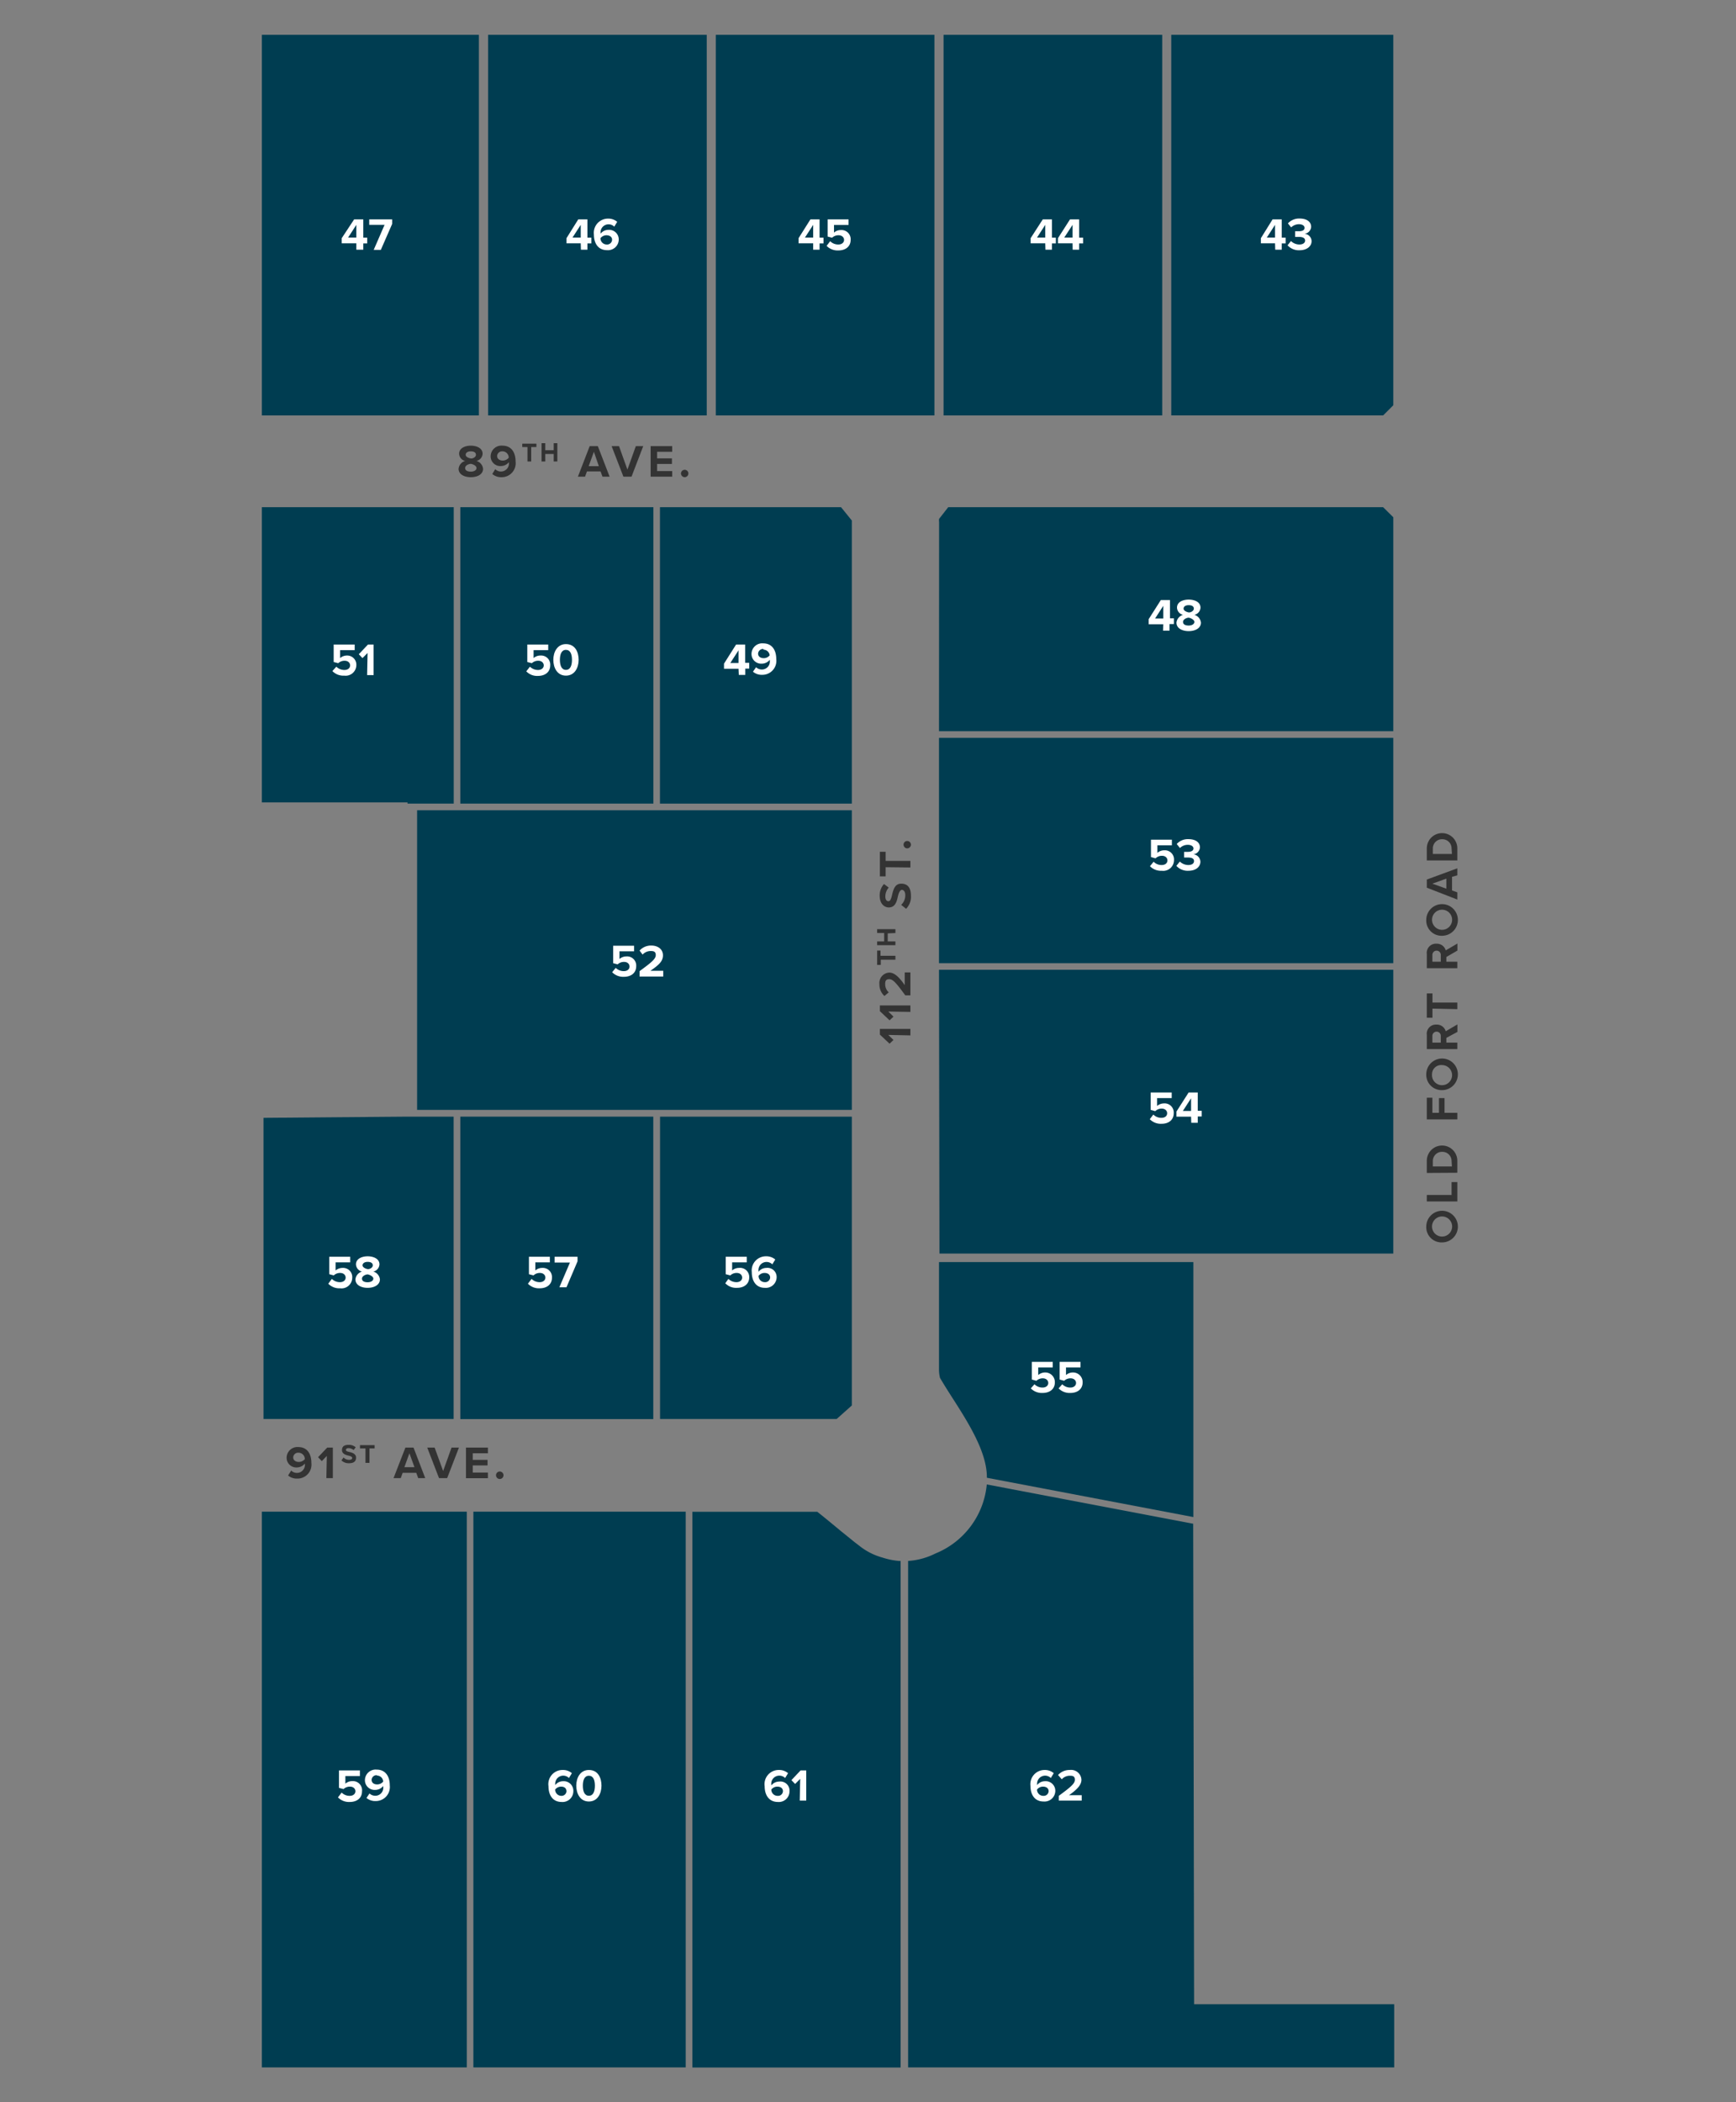
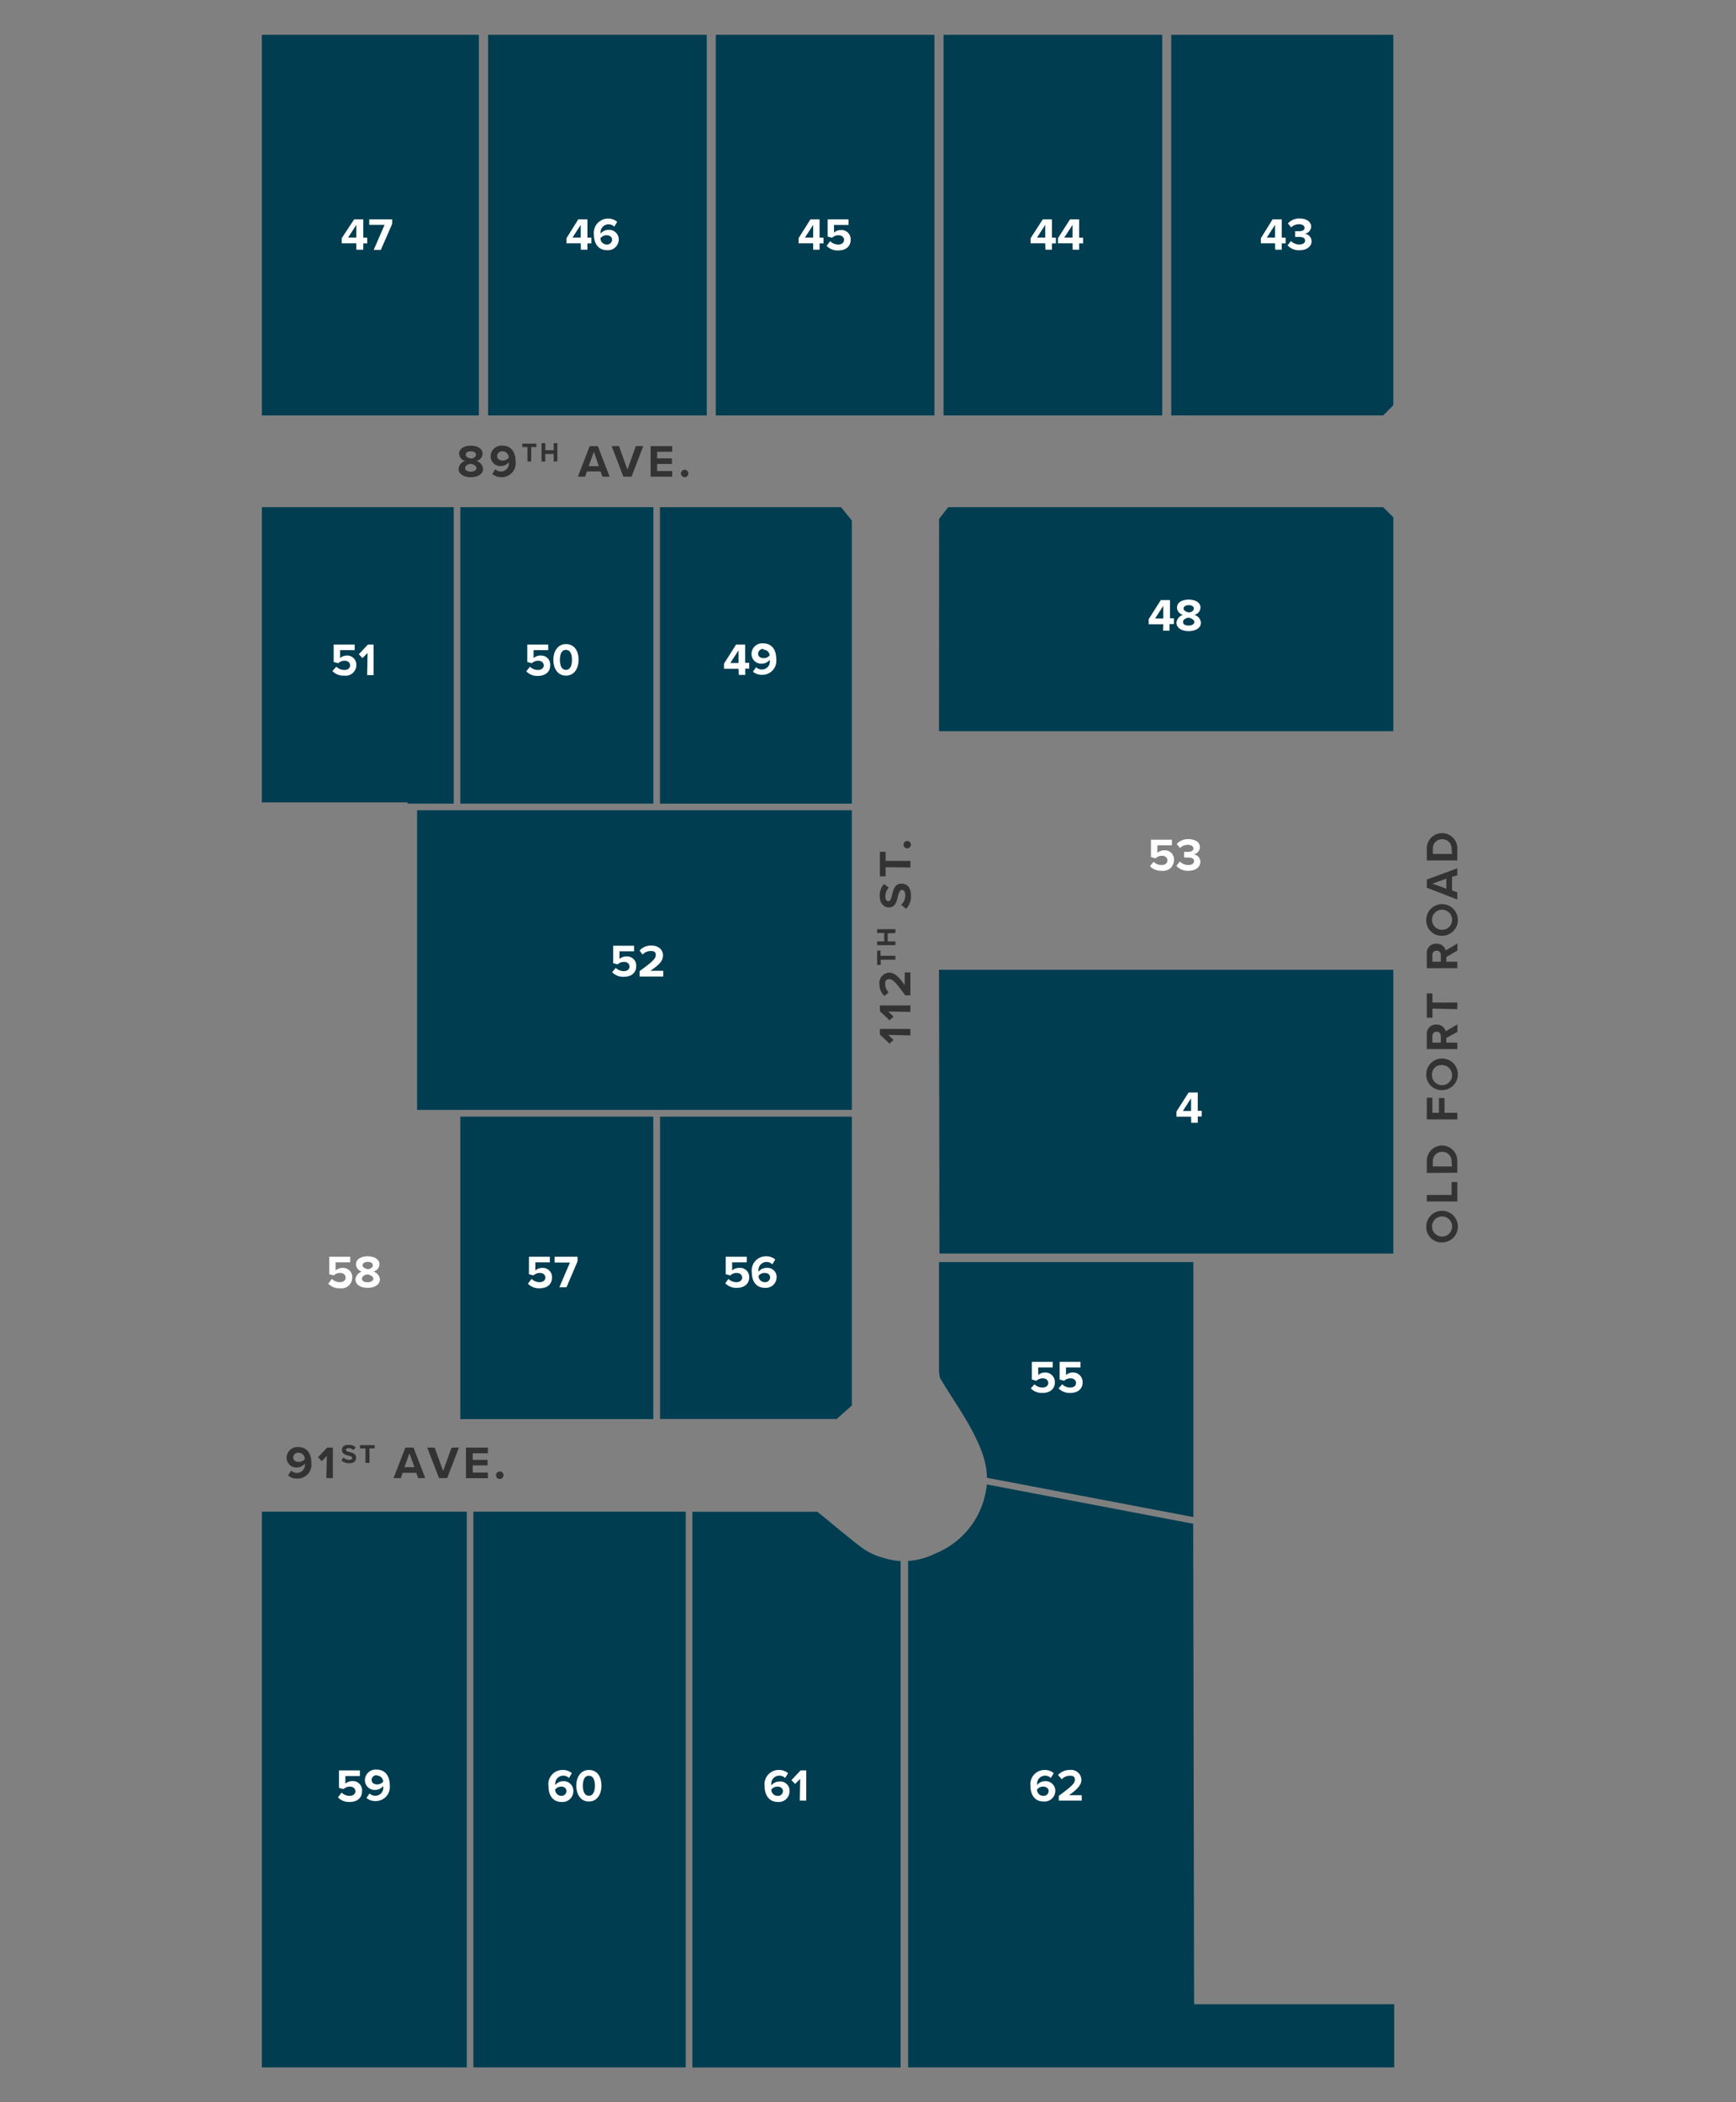
<svg xmlns="http://www.w3.org/2000/svg" id="Layer_1" data-name="Layer 1" viewBox="0 0 190 230">
  <rect x="0" y="0" width="190" height="230" fill="#808080" stroke="none" />
  <defs>
    <style>.cls-1{fill:#003d51;}.cls-2{fill:#333;}.cls-3{fill:#fff;}</style>
  </defs>
  <g id="Phase_3" data-name="Phase 3">
    <rect class="cls-1" x="50.38" y="55.49" width="21.13" height="32.43" />
    <polygon class="cls-1" points="44.6 87.92 49.66 87.92 49.66 55.49 28.66 55.49 28.66 87.79 44.6 87.79 44.6 87.92" />
    <rect class="cls-1" x="28.66" y="3.81" width="23.75" height="41.64" />
    <path class="cls-1" d="M130.59,166.71,108,162.41a9.05,9.05,0,0,1-5.61,7.55,7.76,7.76,0,0,1-3,.82v55.41h53.2v-6.91h-21.9Z" />
    <rect class="cls-1" x="28.66" y="165.39" width="22.43" height="60.8" />
    <path class="cls-1" d="M96.58,170.41A7,7,0,0,1,94,169.08l-.07-.05-.07-.06c-.21-.15-.41-.31-.59-.46l-1.24-1c-.71-.59-1.55-1.29-2.58-2.11H75.78v60.8H98.57V170.78h-.19A8.1,8.1,0,0,1,96.58,170.41Z" />
    <rect class="cls-1" x="51.81" y="165.39" width="23.24" height="60.8" />
    <polygon class="cls-1" points="93.23 56.95 92.05 55.49 72.23 55.49 72.23 87.92 93.23 87.92 93.23 56.95" />
    <rect class="cls-1" x="50.38" y="122.17" width="21.12" height="33.09" />
-     <polygon class="cls-1" points="28.84 122.3 28.84 155.25 49.65 155.25 49.65 122.17 44.6 122.17 28.84 122.3" />
    <polygon class="cls-1" points="72.24 155.25 91.57 155.25 91.57 155.25 93.23 153.77 93.23 122.17 72.24 122.17 72.24 155.25" />
    <rect class="cls-1" x="103.27" y="3.81" width="23.93" height="41.64" />
    <rect class="cls-1" x="78.34" y="3.81" width="23.93" height="41.64" />
    <polygon class="cls-1" points="128.19 45.45 151.38 45.45 152.49 44.34 152.49 3.81 128.19 3.81 128.19 45.45" />
    <rect class="cls-1" x="53.42" y="3.81" width="23.93" height="41.64" />
    <rect class="cls-1" x="45.65" y="88.65" width="47.58" height="32.78" />
-     <rect class="cls-1" x="102.77" y="80.73" width="49.72" height="24.65" />
    <polygon class="cls-1" points="102.82 137.15 152.49 137.15 152.49 106.1 102.77 106.1 102.82 137.15" />
    <path class="cls-1" d="M102.77,80h49.72V56.59l-1.11-1.1H103.86l-.08,0-1,1.28a1.27,1.27,0,0,0,0,.34Z" />
    <path class="cls-1" d="M102.77,138.08l0,.29v11.52a3.9,3.9,0,0,0,.11.86c.38.65.82,1.35,1.3,2.1,1.8,2.8,3.83,6,3.83,8.76v.07l22.6,4.3v-27.9Z" />
    <path class="cls-2" d="M156.1,134.19a1.73,1.73,0,1,1,1.73,1.74A1.67,1.67,0,0,1,156.1,134.19Zm.63,0a1.1,1.1,0,0,0,2.2,0,1.1,1.1,0,0,0-2.2,0Z" />
    <path class="cls-2" d="M156.16,131.45v-.71h2.71v-1.41h.63v2.12Z" />
    <path class="cls-2" d="M156.16,128.33V127a1.67,1.67,0,1,1,3.34,0v1.31Zm2.71-1.31a1,1,0,0,0-1-1,1,1,0,0,0-1.05,1v.6h2.09Z" />
    <path class="cls-2" d="M156.16,122.47V120.1h.61v1.65h.72v-1.61h.61v1.61h1.4v.72Z" />
    <path class="cls-2" d="M156.1,117.53a1.73,1.73,0,1,1,1.73,1.74A1.68,1.68,0,0,1,156.1,117.53Zm.63,0a1.1,1.1,0,1,0,1.1-1A1,1,0,0,0,156.73,117.53Z" />
    <path class="cls-2" d="M158.3,113.55v.52h1.2v.71h-3.34v-1.56a1,1,0,0,1,1.07-1.12,1,1,0,0,1,1,.73l1.28-.75v.82Zm-1.53-.22v.74h.92v-.74a.46.46,0,1,0-.92,0Z" />
    <path class="cls-2" d="M156.78,110.35v1h-.62v-2.66h.62v1h2.72v.72Z" />
    <path class="cls-2" d="M158.3,104.7v.52h1.2v.71h-3.34v-1.56a1,1,0,0,1,1.07-1.12,1,1,0,0,1,1,.73l1.28-.75V104Zm-1.53-.23v.75h.92v-.75a.46.46,0,1,0-.92,0Z" />
    <path class="cls-2" d="M156.1,100.63a1.73,1.73,0,1,1,1.73,1.75A1.67,1.67,0,0,1,156.1,100.63Zm.63,0a1.1,1.1,0,0,0,2.2,0,1.1,1.1,0,0,0-2.2,0Z" />
    <path class="cls-2" d="M158.92,95.93v1.49l.58.21v.79l-3.34-1.3v-.89L159.5,95v.77Zm-.62,1.3v-1.1l-1.53.55Z" />
    <path class="cls-2" d="M156.16,94.14V92.82a1.67,1.67,0,1,1,3.34,0v1.32Zm2.71-1.32a1,1,0,0,0-1-1,1,1,0,0,0-1.05,1v.61h2.09Z" />
    <path class="cls-3" d="M37.39,196.12a1.22,1.22,0,0,0,.89.36c.39,0,.62-.23.62-.5s-.22-.51-.6-.51a1,1,0,0,0-.7.27l-.5-.13V193.7h2.29v.61H37.8v.84a1.11,1.11,0,0,1,.75-.28A1,1,0,0,1,39.62,196c0,.7-.53,1.15-1.34,1.15a1.68,1.68,0,0,1-1.29-.5Z" />
    <path class="cls-3" d="M40.44,196.22a.92.92,0,0,0,.67.25.87.87,0,0,0,.83-1v-.07a1.08,1.08,0,0,1-.86.43,1.06,1.06,0,0,1-1.14-1.08,1.17,1.17,0,0,1,1.28-1.14c1,0,1.44.78,1.44,1.72a1.54,1.54,0,0,1-1.55,1.72,1.48,1.48,0,0,1-1-.34Zm.81-2a.54.54,0,0,0-.58.5c0,.36.29.51.61.51a.85.85,0,0,0,.66-.31A.69.69,0,0,0,41.25,194.26Z" />
    <path class="cls-3" d="M61.59,193.65a1.48,1.48,0,0,1,1,.35l-.32.53a.88.88,0,0,0-1.5.7.15.15,0,0,0,0,.07,1.08,1.08,0,0,1,.85-.42A1.05,1.05,0,0,1,62.75,196a1.18,1.18,0,0,1-1.28,1.15c-1,0-1.44-.78-1.44-1.72A1.55,1.55,0,0,1,61.59,193.65Zm-.18,1.82a.84.84,0,0,0-.65.32.68.68,0,0,0,.68.69A.54.54,0,0,0,62,196C62,195.62,61.73,195.47,61.41,195.47Z" />
    <path class="cls-3" d="M64.45,193.65c1,0,1.38.86,1.38,1.72s-.43,1.73-1.38,1.73-1.38-.87-1.38-1.73S63.5,193.65,64.45,193.65Zm0,.63c-.48,0-.66.48-.66,1.09s.18,1.1.66,1.1.66-.48.66-1.1S64.93,194.28,64.45,194.28Z" />
    <path class="cls-3" d="M85.25,193.65a1.49,1.49,0,0,1,1,.35l-.32.53a.89.89,0,0,0-.67-.26.88.88,0,0,0-.84,1,.15.15,0,0,0,0,.07,1.09,1.09,0,0,1,.86-.42A1,1,0,0,1,86.41,196a1.17,1.17,0,0,1-1.27,1.15c-1,0-1.45-.78-1.45-1.72A1.55,1.55,0,0,1,85.25,193.65Zm-.18,1.82a.84.84,0,0,0-.65.32.68.68,0,0,0,.68.69.53.53,0,0,0,.59-.5C85.69,195.62,85.4,195.47,85.07,195.47Z" />
    <path class="cls-3" d="M87.58,194.62l-.56.56-.4-.42,1-1.06h.62V197h-.71Z" />
    <path class="cls-3" d="M36.32,139.92a1.24,1.24,0,0,0,.89.36c.4,0,.62-.23.62-.5s-.22-.51-.6-.51a1,1,0,0,0-.7.27l-.49-.13V137.5h2.29v.61h-1.6V139a1.15,1.15,0,0,1,.75-.28,1,1,0,0,1,1.07,1.08,1.17,1.17,0,0,1-1.33,1.15,1.68,1.68,0,0,1-1.29-.5Z" />
    <path class="cls-3" d="M39.62,139.12a.84.84,0,0,1-.66-.79c0-.62.66-.88,1.28-.88s1.29.26,1.29.88a.85.85,0,0,1-.67.79,1,1,0,0,1,.72.85c0,.62-.64.93-1.34.93s-1.34-.3-1.34-.93A1,1,0,0,1,39.62,139.12Zm.62.31c-.21,0-.62.17-.62.46s.27.4.62.4.62-.16.62-.4S40.45,139.46,40.24,139.43Zm0-1.37c-.33,0-.56.15-.56.38s.36.38.56.41.56-.15.56-.41S40.57,138.06,40.24,138.06Z" />
    <path class="cls-3" d="M58.18,139.92a1.24,1.24,0,0,0,.89.36c.39,0,.62-.23.62-.5s-.22-.51-.6-.51a1,1,0,0,0-.7.27l-.5-.13V137.5h2.29v.61H58.59V139a1.11,1.11,0,0,1,.75-.28,1,1,0,0,1,1.07,1.08c0,.7-.53,1.15-1.34,1.15a1.68,1.68,0,0,1-1.29-.5Z" />
    <path class="cls-3" d="M62.38,138.13H60.7v-.63h2.51v.5L62,140.84h-.78Z" />
    <path class="cls-3" d="M67.39,105.89a1.24,1.24,0,0,0,.89.36c.4,0,.62-.23.62-.5s-.21-.51-.6-.51a1,1,0,0,0-.7.27l-.49-.13v-1.91H69.4v.61H67.8v.84a1.15,1.15,0,0,1,.76-.28,1,1,0,0,1,1.07,1.08c0,.7-.53,1.15-1.34,1.15a1.68,1.68,0,0,1-1.29-.5Z" />
    <path class="cls-3" d="M70,106.25c1.37-1,1.77-1.35,1.77-1.76s-.27-.44-.55-.44a1.19,1.19,0,0,0-.89.39L70,104a1.68,1.68,0,0,1,1.28-.55c.72,0,1.28.4,1.28,1.07s-.47,1.06-1.37,1.69h1.4v.63H70Z" />
    <path class="cls-3" d="M79.72,139.92a1.24,1.24,0,0,0,.89.36c.39,0,.62-.23.62-.5s-.22-.51-.6-.51a1,1,0,0,0-.7.27l-.5-.13V137.5h2.3v.61h-1.6V139a1.11,1.11,0,0,1,.75-.28A1,1,0,0,1,82,139.75c0,.7-.53,1.15-1.34,1.15a1.64,1.64,0,0,1-1.28-.5Z" />
    <path class="cls-3" d="M83.85,137.45a1.5,1.5,0,0,1,1,.35l-.32.53a.9.9,0,0,0-.67-.26.88.88,0,0,0-.84,1,.15.15,0,0,0,0,.07,1.08,1.08,0,0,1,.85-.42A1,1,0,0,1,85,139.75a1.18,1.18,0,0,1-1.28,1.15c-1,0-1.44-.78-1.44-1.72A1.55,1.55,0,0,1,83.85,137.45Zm-.18,1.82a.84.84,0,0,0-.65.32.68.68,0,0,0,.68.69.54.54,0,0,0,.59-.5C84.29,139.42,84,139.27,83.67,139.27Z" />
    <path class="cls-3" d="M36.81,72.94a1.24,1.24,0,0,0,.89.36c.4,0,.62-.23.62-.5s-.22-.51-.6-.51a1,1,0,0,0-.7.27l-.5-.13V70.52h2.3v.61h-1.6V72a1.15,1.15,0,0,1,.75-.28A1,1,0,0,1,39,72.77a1.17,1.17,0,0,1-1.33,1.15,1.65,1.65,0,0,1-1.29-.5Z" />
    <path class="cls-3" d="M40.23,71.44l-.56.56-.4-.42,1-1.06h.62v3.34h-.71Z" />
    <path class="cls-3" d="M39,26.62h-1.6v-.56L38.76,24h1v2h.43v.63h-.43v.69H39Zm-.9-.63H39V24.6Z" />
    <path class="cls-3" d="M42.09,24.6H40.41V24h2.51v.5l-1.24,2.84H40.9Z" />
    <path class="cls-3" d="M63.56,26.62H62v-.56L63.29,24h1v2h.43v.63h-.43v.69h-.71Zm-.9-.63h.9V24.6Z" />
    <path class="cls-3" d="M66.55,23.92a1.48,1.48,0,0,1,1,.35l-.32.53a.88.88,0,0,0-1.5.7.15.15,0,0,0,0,.07,1.08,1.08,0,0,1,.85-.42,1.05,1.05,0,0,1,1.14,1.07,1.18,1.18,0,0,1-1.28,1.15c-1,0-1.44-.78-1.44-1.72A1.55,1.55,0,0,1,66.55,23.92Zm-.18,1.82a.84.84,0,0,0-.65.32.68.68,0,0,0,.68.69.54.54,0,0,0,.59-.5C67,25.89,66.69,25.74,66.37,25.74Z" />
    <path class="cls-3" d="M89,26.62h-1.6v-.56L88.7,24h1v2h.43v.63h-.43v.69H89Zm-.9-.63H89V24.6Z" />
    <path class="cls-3" d="M90.86,26.39a1.24,1.24,0,0,0,.9.36c.39,0,.62-.23.62-.5s-.22-.51-.6-.51a1,1,0,0,0-.71.27l-.49-.13V24h2.29v.61H91.28v.84a1.11,1.11,0,0,1,.75-.28,1,1,0,0,1,1.07,1.08c0,.7-.53,1.15-1.34,1.15a1.68,1.68,0,0,1-1.29-.5Z" />
    <path class="cls-3" d="M114.4,26.62h-1.6v-.56L114.13,24h1v2h.43v.63h-.43v.69h-.71Zm-.9-.63h.9V24.6Z" />
    <path class="cls-3" d="M117.39,26.62h-1.6v-.56L117.11,24h1v2h.43v.63h-.43v.69h-.71Zm-.91-.63h.91V24.6Z" />
    <path class="cls-3" d="M139.55,26.62H138v-.56L139.28,24h1v2h.43v.63h-.43v.69h-.71Zm-.9-.63h.9V24.6Z" />
    <path class="cls-3" d="M141.29,26.37a1.32,1.32,0,0,0,.92.38c.4,0,.63-.18.63-.43s-.21-.4-.67-.4h-.42v-.62h.42c.37,0,.61-.12.61-.37s-.27-.4-.62-.4a1.25,1.25,0,0,0-.85.35l-.35-.44a1.66,1.66,0,0,1,1.28-.53c.78,0,1.26.35,1.26.91a.82.82,0,0,1-.73.76.83.83,0,0,1,.78.8c0,.57-.52,1-1.32,1a1.66,1.66,0,0,1-1.31-.54Z" />
    <path class="cls-3" d="M58,72.94a1.24,1.24,0,0,0,.89.36c.39,0,.62-.23.62-.5s-.22-.51-.6-.51a1,1,0,0,0-.7.27l-.5-.13V70.52H60v.61H58.4V72a1.11,1.11,0,0,1,.75-.28,1,1,0,0,1,1.07,1.08c0,.7-.53,1.15-1.34,1.15a1.64,1.64,0,0,1-1.28-.5Z" />
    <path class="cls-3" d="M61.94,70.47c1,0,1.39.86,1.39,1.72s-.43,1.73-1.39,1.73-1.38-.87-1.38-1.73S61,70.47,61.94,70.47Zm0,.63c-.48,0-.66.48-.66,1.09s.18,1.1.66,1.1.66-.48.66-1.1S62.42,71.1,61.94,71.1Z" />
    <path class="cls-3" d="M80.83,73.17H79.24v-.56l1.32-2.09h1v2H82v.63h-.43v.69h-.71Zm-.9-.63h.9V71.15Z" />
    <path class="cls-3" d="M82.75,73a.91.91,0,0,0,.66.25.87.87,0,0,0,.84-1v-.07a1.1,1.1,0,0,1-.86.43,1.06,1.06,0,0,1-1.14-1.08,1.17,1.17,0,0,1,1.28-1.14c1,0,1.43.78,1.43,1.72a1.53,1.53,0,0,1-1.55,1.72,1.47,1.47,0,0,1-1-.34Zm.81-2a.55.55,0,0,0-.59.5c0,.36.3.51.62.51a.83.83,0,0,0,.65-.31A.69.69,0,0,0,83.56,71.08Z" />
    <path class="cls-3" d="M114.33,193.65a1.48,1.48,0,0,1,1,.35l-.32.53a.88.88,0,0,0-1.5.7.15.15,0,0,0,0,.07,1.08,1.08,0,0,1,.85-.42,1.05,1.05,0,0,1,1.14,1.07,1.18,1.18,0,0,1-1.28,1.15c-1,0-1.44-.78-1.44-1.72A1.55,1.55,0,0,1,114.33,193.65Zm-.18,1.82a.84.84,0,0,0-.65.32.68.68,0,0,0,.68.69.54.54,0,0,0,.59-.5C114.77,195.62,114.47,195.47,114.15,195.47Z" />
    <path class="cls-3" d="M115.88,196.48c1.36-1,1.76-1.35,1.76-1.76s-.26-.44-.54-.44a1.16,1.16,0,0,0-.89.39l-.41-.47a1.7,1.7,0,0,1,1.29-.55,1.13,1.13,0,0,1,1.27,1.07c0,.57-.47,1.06-1.36,1.69h1.39V197h-2.51Z" />
    <path class="cls-3" d="M113.22,151.45a1.24,1.24,0,0,0,.89.36c.39,0,.62-.23.62-.5s-.22-.51-.6-.51a1,1,0,0,0-.7.27l-.5-.14V149h2.29v.61h-1.59v.83a1.16,1.16,0,0,1,.75-.28,1.05,1.05,0,0,1,1.07,1.09c0,.7-.53,1.15-1.34,1.15a1.68,1.68,0,0,1-1.29-.5Z" />
    <path class="cls-3" d="M116.26,151.45a1.24,1.24,0,0,0,.89.36c.39,0,.62-.23.62-.5s-.22-.51-.6-.51a1,1,0,0,0-.7.27l-.5-.14V149h2.29v.61h-1.59v.83a1.16,1.16,0,0,1,.75-.28,1.05,1.05,0,0,1,1.07,1.09c0,.7-.53,1.15-1.34,1.15a1.68,1.68,0,0,1-1.29-.5Z" />
-     <path class="cls-3" d="M126.23,121.94a1.2,1.2,0,0,0,.89.36c.4,0,.62-.22.62-.5s-.22-.51-.6-.51a1,1,0,0,0-.7.28l-.5-.14v-1.9h2.3v.61h-1.6V121a1.2,1.2,0,0,1,.75-.28,1,1,0,0,1,1.07,1.08c0,.71-.53,1.15-1.33,1.15a1.68,1.68,0,0,1-1.29-.5Z" />
    <path class="cls-3" d="M130.36,122.17h-1.6v-.56l1.33-2.08h1v2h.43v.62h-.43v.69h-.71Zm-.9-.62h.9v-1.39Z" />
    <path class="cls-3" d="M126.26,94.28a1.2,1.2,0,0,0,.89.36c.39,0,.62-.22.62-.5s-.22-.51-.6-.51a1,1,0,0,0-.7.28l-.5-.14v-1.9h2.29v.61h-1.59v.83a1.16,1.16,0,0,1,.75-.28,1,1,0,0,1,1.07,1.08,1.18,1.18,0,0,1-1.34,1.16,1.68,1.68,0,0,1-1.29-.5Z" />
    <path class="cls-3" d="M129.13,94.26a1.34,1.34,0,0,0,.92.38c.41,0,.63-.17.63-.43s-.2-.39-.67-.39h-.41V93.2H130c.37,0,.62-.12.62-.37s-.27-.4-.62-.4a1.23,1.23,0,0,0-.86.35l-.35-.44a1.64,1.64,0,0,1,1.28-.53c.78,0,1.26.35,1.26.9a.81.81,0,0,1-.73.76.84.84,0,0,1,.78.8c0,.58-.51,1-1.31,1a1.66,1.66,0,0,1-1.32-.54Z" />
    <path class="cls-3" d="M127.32,68.3h-1.6v-.56l1.33-2.09h1v2h.43v.63H128V69h-.71Zm-.9-.63h.9V66.28Z" />
    <path class="cls-3" d="M129.48,67.27a.84.84,0,0,1-.66-.79c0-.63.66-.88,1.28-.88s1.29.25,1.29.88a.85.85,0,0,1-.67.79,1,1,0,0,1,.72.85c0,.62-.64.93-1.34.93s-1.34-.3-1.34-.93A1,1,0,0,1,129.48,67.27Zm.62.31c-.21,0-.62.17-.62.46s.27.4.62.4.62-.16.62-.4S130.31,67.61,130.1,67.58Zm0-1.37c-.33,0-.56.14-.56.38s.36.38.56.41.56-.15.56-.41S130.43,66.21,130.1,66.21Z" />
  </g>
  <path class="cls-2" d="M97.22,113.23l.57.55-.43.41-1.06-1v-.62h3.34v.71Z" />
  <path class="cls-2" d="M97.22,110.67l.57.56-.43.4-1.06-1V110h3.34v.71Z" />
  <path class="cls-2" d="M99.08,108.9c-1-1.37-1.35-1.77-1.76-1.77s-.44.27-.44.55a1.19,1.19,0,0,0,.39.89l-.47.4a1.68,1.68,0,0,1-.55-1.28,1.14,1.14,0,0,1,1.07-1.28c.57,0,1.07.47,1.7,1.37v-1.39h.62v2.51Z" />
  <path class="cls-2" d="M96.4,105v.57H96V104h.37v.57H98V105Z" />
  <path class="cls-2" d="M97.16,102.12V103H98v.41H96V103h.77v-.92H96v-.42h2v.42Z" />
  <path class="cls-2" d="M98.63,99a1.43,1.43,0,0,0,.45-1.06c0-.39-.18-.58-.37-.58s-.34.29-.43.68c-.12.54-.27,1.24-1,1.24-.56,0-1-.48-1-1.26a1.84,1.84,0,0,1,.47-1.3l.52.39a1.43,1.43,0,0,0-.37,1c0,.32.14.49.34.49s.3-.28.39-.67c.13-.55.29-1.25,1-1.25s1.07.44,1.07,1.34a1.88,1.88,0,0,1-.53,1.41Z" />
  <path class="cls-2" d="M96.93,94.88v1H96.3V93.19h.63v1h2.71v.72Z" />
  <path class="cls-2" d="M98.89,92.41a.4.4,0,0,1,.4-.4.41.41,0,0,1,.41.4.42.42,0,0,1-.41.41A.41.41,0,0,1,98.89,92.41Z" />
  <path class="cls-2" d="M31.87,160.89a.88.88,0,0,0,1.5-.7v-.07a1.13,1.13,0,0,1-.86.43,1.06,1.06,0,0,1-1.14-1.08,1.18,1.18,0,0,1,1.28-1.15c1,0,1.43.78,1.43,1.73a1.53,1.53,0,0,1-1.55,1.72,1.47,1.47,0,0,1-1-.34Zm.81-1.95a.54.54,0,0,0-.59.5c0,.35.3.51.62.51a.86.86,0,0,0,.65-.31A.69.69,0,0,0,32.68,158.94Z" />
  <path class="cls-2" d="M35.77,159.29l-.55.57-.41-.43,1-1.05h.62v3.34h-.71Z" />
  <path class="cls-2" d="M37.6,159.46a.85.85,0,0,0,.61.26c.23,0,.34-.1.34-.21s-.17-.2-.39-.25-.73-.16-.73-.6.28-.58.74-.58a1.07,1.07,0,0,1,.76.27l-.23.3a.87.87,0,0,0-.56-.21c-.18,0-.28.08-.28.2s.16.17.38.22.73.17.73.6-.25.63-.78.63a1.12,1.12,0,0,1-.82-.31Z" />
  <path class="cls-2" d="M40,158.47H39.4v-.36H41v.36h-.56v1.58H40Z" />
  <path class="cls-2" d="M45.56,161.14H44.07l-.21.58h-.79l1.3-3.34h.89l1.28,3.34h-.77Zm-1.3-.62h1.1L44.81,159Z" />
  <path class="cls-2" d="M46.76,158.38h.81l.93,2.56.92-2.56h.81l-1.29,3.34h-.89Z" />
  <path class="cls-2" d="M51,158.38H53.4V159H51.74v.72h1.62v.61H51.74v.78H53.4v.62H51Z" />
  <path class="cls-2" d="M54.76,161a.41.41,0,0,1,0,.81.41.41,0,1,1,0-.81Z" />
  <path class="cls-2" d="M50.91,50.43a.84.84,0,0,1-.66-.79c0-.62.66-.88,1.28-.88s1.29.26,1.29.88a.85.85,0,0,1-.67.79,1,1,0,0,1,.72.86c0,.62-.64.92-1.34.92s-1.34-.3-1.34-.92A1,1,0,0,1,50.91,50.43Zm.62.32c-.21,0-.62.16-.62.45s.27.4.62.4.62-.15.62-.4S51.74,50.77,51.53,50.75Zm0-1.37c-.33,0-.56.14-.56.38s.36.37.56.4.56-.14.56-.4S51.86,49.38,51.53,49.38Z" />
  <path class="cls-2" d="M54.2,51.33a.88.88,0,0,0,1.5-.7v-.07a1.13,1.13,0,0,1-.86.43,1.06,1.06,0,0,1-1.14-1.08A1.18,1.18,0,0,1,55,48.76c1,0,1.43.78,1.43,1.73a1.53,1.53,0,0,1-1.55,1.72,1.48,1.48,0,0,1-1-.35ZM55,49.38a.54.54,0,0,0-.59.5c0,.35.3.51.62.51a.86.86,0,0,0,.65-.31A.69.69,0,0,0,55,49.38Z" />
  <path class="cls-2" d="M57.73,48.91h-.57v-.37h1.55v.37h-.57v1.58h-.41Z" />
  <path class="cls-2" d="M60.6,49.67h-.92v.82h-.41v-2h.41v.77h.92v-.77H61v2H60.6Z" />
  <path class="cls-2" d="M65.73,51.58H64.24l-.21.57h-.78l1.29-3.34h.89l1.29,3.34h-.78ZM64.43,51h1.11L65,49.43Z" />
  <path class="cls-2" d="M66.94,48.81h.81l.92,2.57.92-2.57h.81l-1.28,3.34h-.89Z" />
  <path class="cls-2" d="M71.21,48.81h2.36v.62H71.92v.72h1.62v.61H71.92v.78h1.65v.61H71.21Z" />
  <path class="cls-2" d="M74.94,51.4a.4.4,0,0,1,.4.4.41.41,0,0,1-.4.41.42.42,0,0,1-.41-.41A.41.41,0,0,1,74.94,51.4Z" />
</svg>